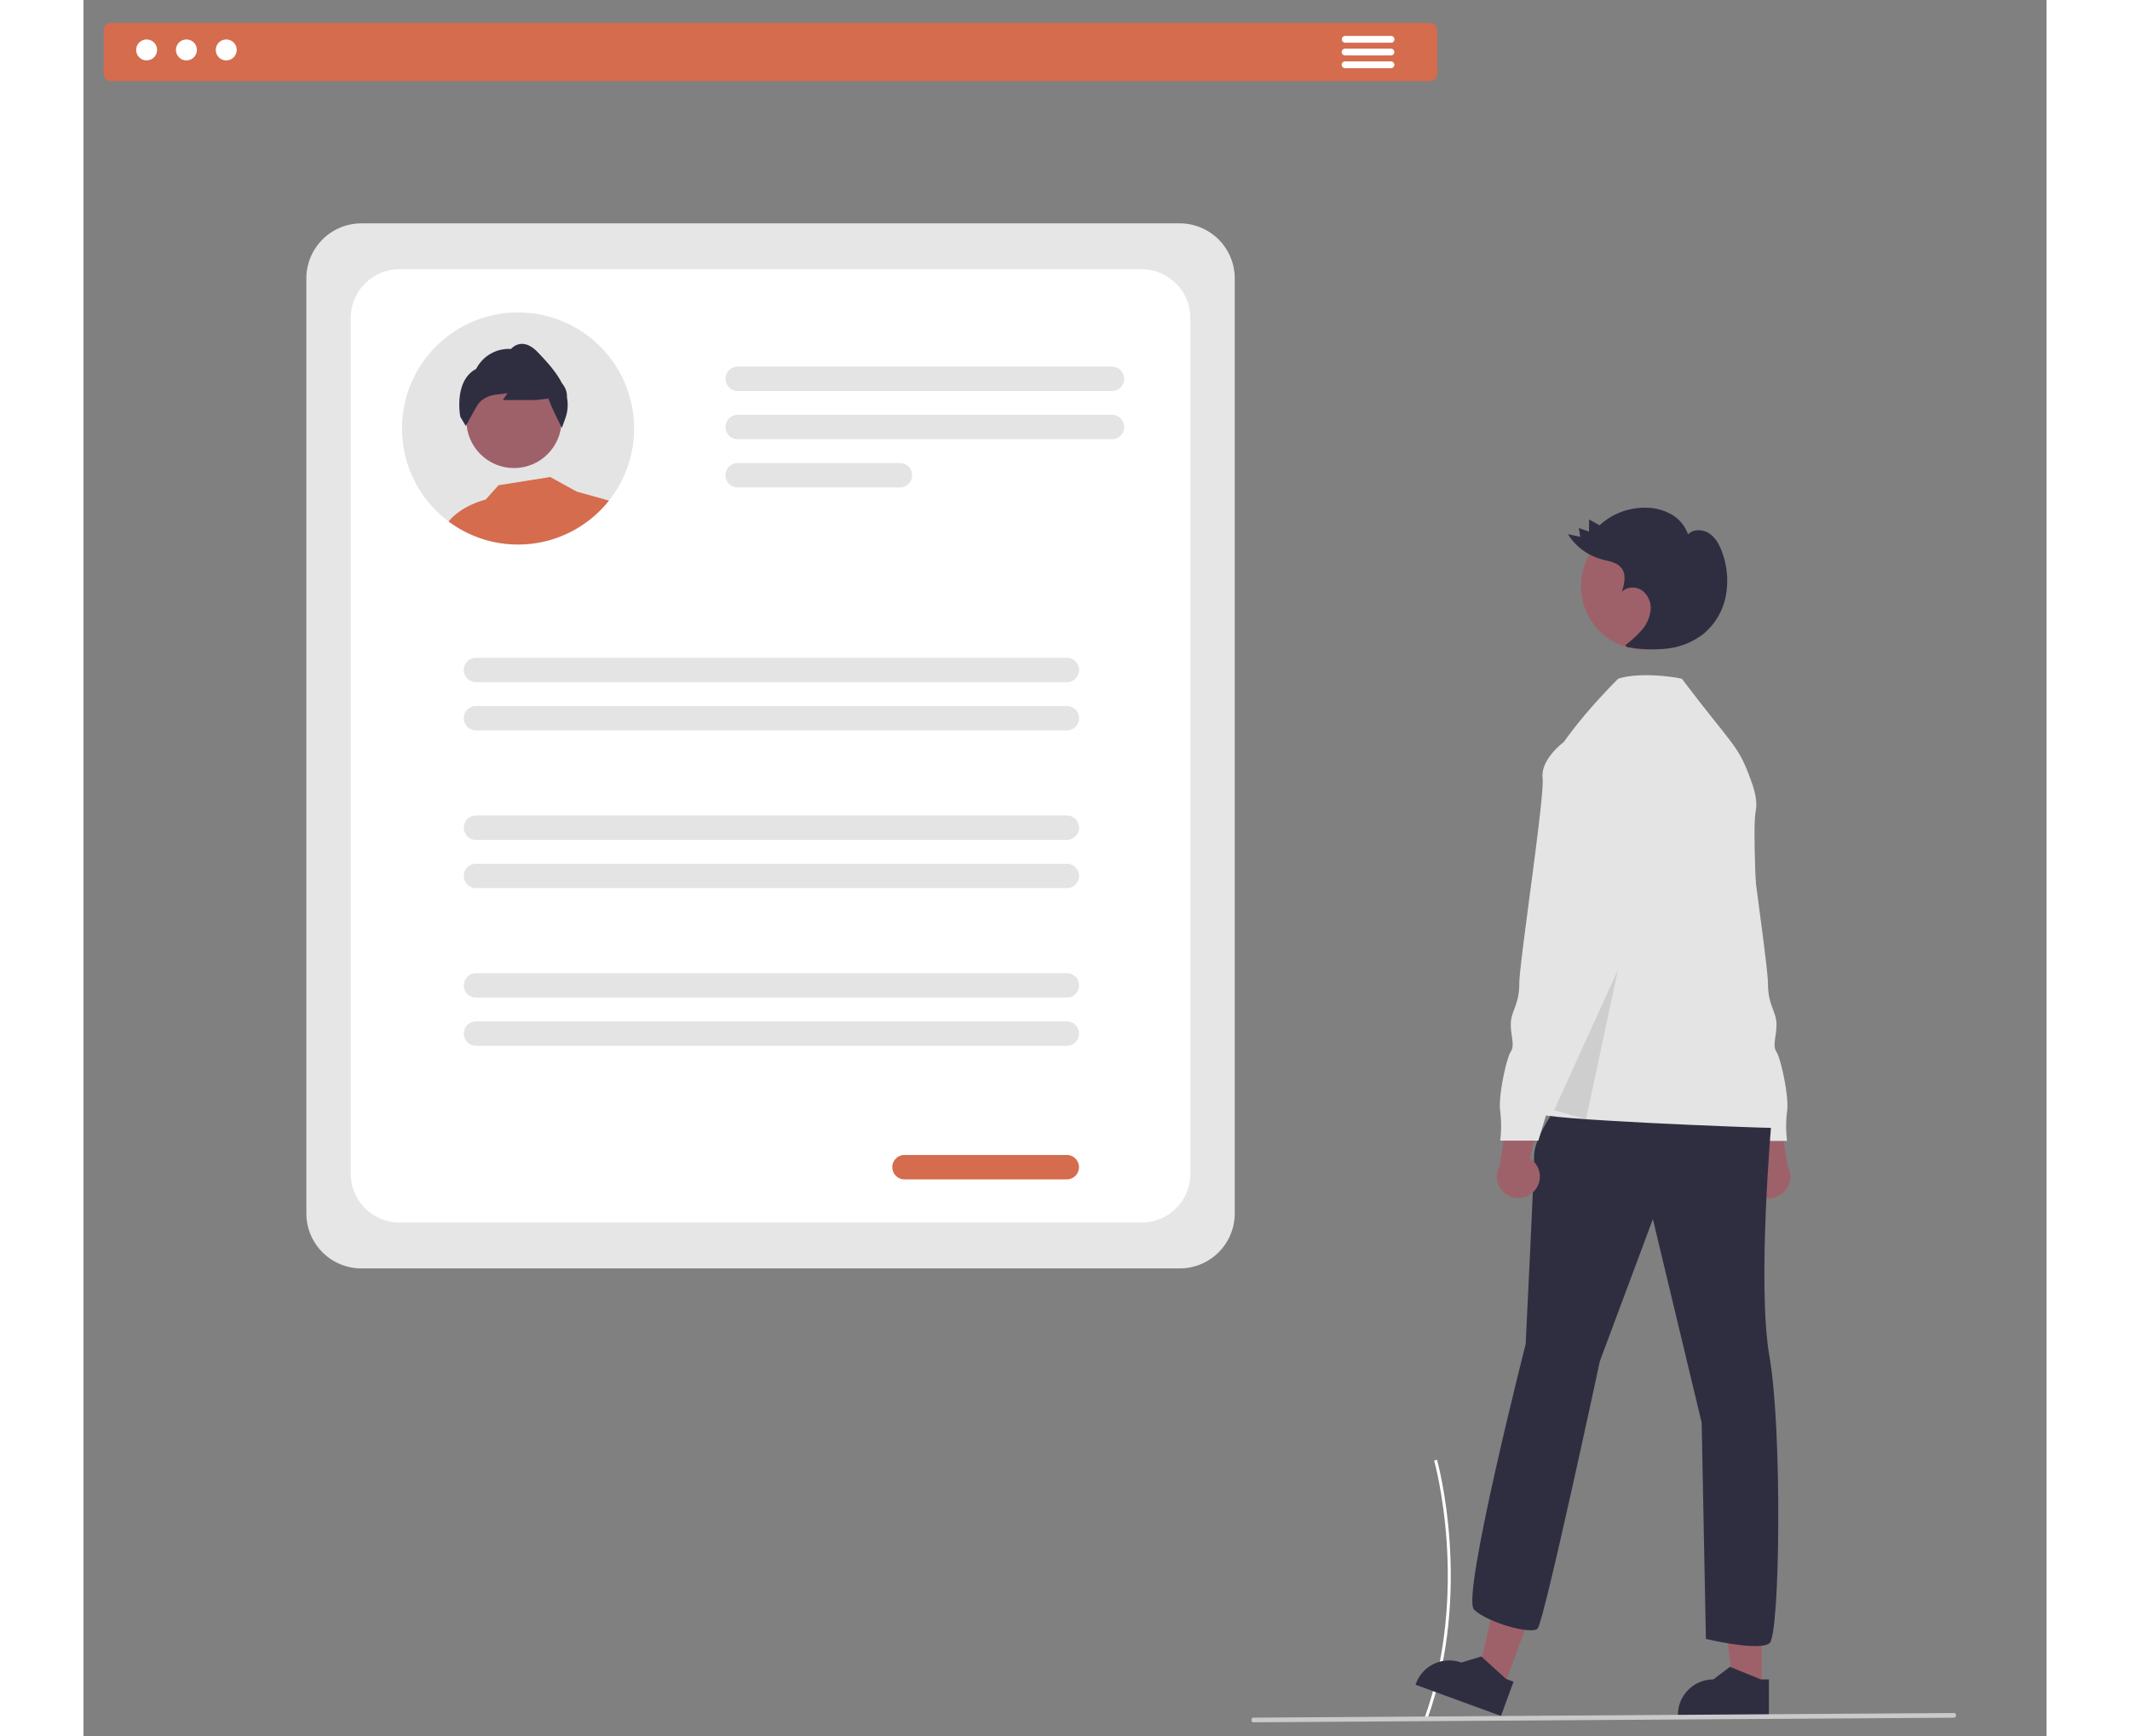
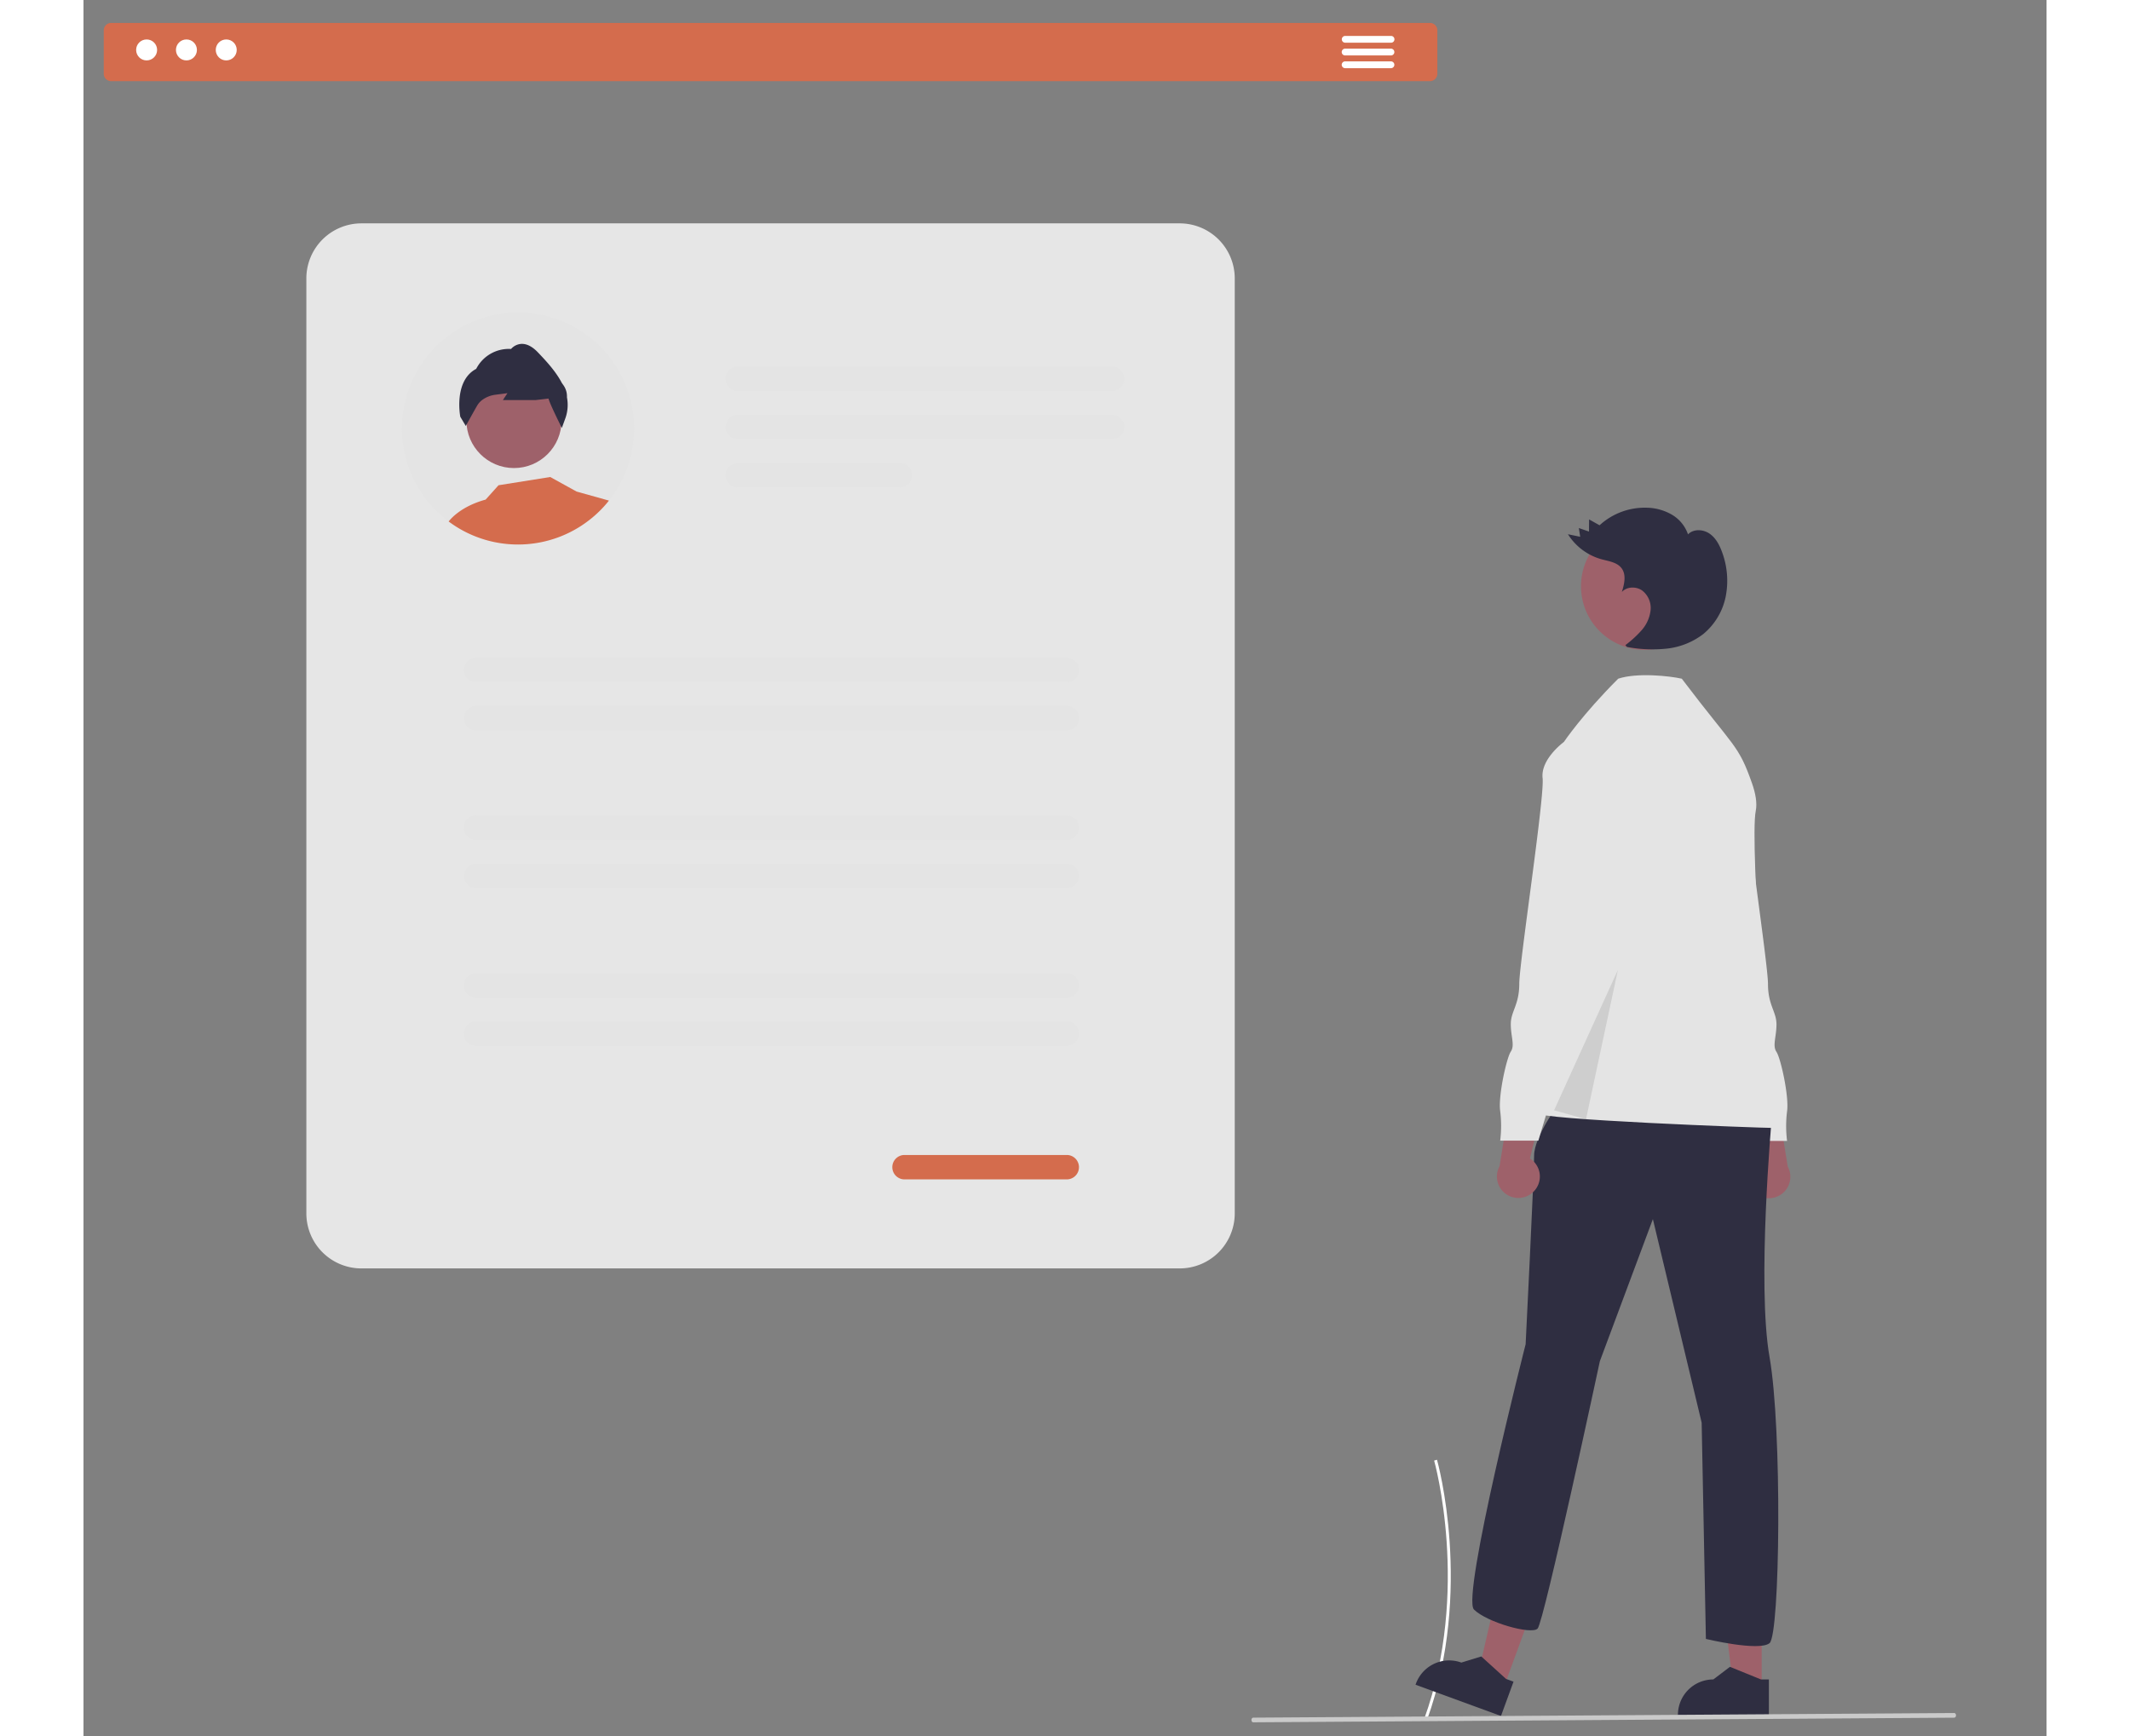
<svg xmlns="http://www.w3.org/2000/svg" width="837.163" height="682.584" data-name="Layer 1" viewBox="-8.144 -9.217 788.511 697.598">
  <rect x="-8.144" y="-9.217" width="788.511" height="697.598" fill="#808080" stroke="none" />
  <path fill="#fff" d="m531.526 681.805-1.128-.406c18.583-51.601 4.136-103.294 3.988-103.81l1.152-.33c.15.519 14.706 52.57-4.012 104.546" />
  <path fill="#e6e6e6" d="M432.206 500.39H103.47a22.115 22.115 0 0 1-22.09-22.09V102.617a22.115 22.115 0 0 1 22.09-22.09h328.737a22.115 22.115 0 0 1 22.09 22.09V478.3a22.115 22.115 0 0 1-22.09 22.09" />
-   <path fill="#fff" d="M416.845 481.979H118.83a19.636 19.636 0 0 1-19.613-19.614V118.553a19.636 19.636 0 0 1 19.613-19.614h298.015a19.636 19.636 0 0 1 19.614 19.614v343.812a19.636 19.636 0 0 1-19.614 19.614" />
  <path fill="#e4e4e4" d="M404.99 147.873H254.65a4.903 4.903 0 1 1 0-9.806h150.34a4.903 4.903 0 1 1 0 9.806M404.99 167.247H254.65a4.903 4.903 0 0 1 0-9.806h150.34a4.903 4.903 0 0 1 0 9.806M319.818 186.622H254.65a4.903 4.903 0 0 1 0-9.807h65.168a4.903 4.903 0 1 1 0 9.807M386.86 264.873H149.52a4.903 4.903 0 1 1 0-9.806h237.34a4.903 4.903 0 1 1 0 9.806M386.86 284.247H149.52a4.903 4.903 0 1 1 0-9.806h237.34a4.903 4.903 0 0 1 0 9.806M386.86 328.227H149.52a4.903 4.903 0 1 1 0-9.806h237.34a4.903 4.903 0 1 1 0 9.806M386.86 347.601H149.52a4.903 4.903 0 1 1 0-9.806h237.34a4.903 4.903 0 1 1 0 9.806M386.86 391.58H149.52a4.903 4.903 0 1 1 0-9.806h237.34a4.903 4.903 0 1 1 0 9.807M386.86 410.955H149.52a4.903 4.903 0 0 1 0-9.806h237.34a4.903 4.903 0 1 1 0 9.806" />
  <path fill="#D46C4D" d="M386.818 464.622H321.65a4.903 4.903 0 0 1 0-9.807h65.168a4.903 4.903 0 0 1 0 9.807" />
  <path fill="#e4e4e4" d="M213.033 162.918a46.45 46.45 0 0 1-10.11 28.99 45.8 45.8 0 0 1-7.2 7.26 46.44 46.44 0 0 1-25.48 10.22c-1.27.11-2.55.16-3.84.16a46.4 46.4 0 0 1-7.63-.63c-.89-.14-1.76-.31-2.63-.51a44 44 0 0 1-4.48-1.25 46.4 46.4 0 0 1-13.26-6.96c-1.07-.8-2.1-1.65-3.1-2.55a42 42 0 0 1-3.47-3.46c-.29-.32-.58-.65-.86-.98a46.617 46.617 0 1 1 82.06-30.29" />
  <circle cx="164.78" cy="159.723" r="19.109" fill="#9e616a" />
  <path fill="#2f2e41" d="M186.053 150.408a7.73 7.73 0 0 0-1.37-4.8l-.69-.98c-2.49-4.8-6.6-9.12-9.61-12.28-2.26-2.37-4.52-3.51-6.69-3.4a6 6 0 0 0-4.09 2.04 14.72 14.72 0 0 0-14 7.99c-9.15 4.83-6.42 19.09-6.39 19.24l2.21 3.71.25-.47c0-.01.03-.05.07-.13.43-.77 2.77-5.05 4.35-7.76a7.7 7.7 0 0 1 2.25-2.32 11.2 11.2 0 0 1 4.96-1.87l4.86-.63-1.84 2.76h13.24l5.09-.6c.51 2.09 4.55 10.2 5.04 11.18l.04.08.27.55 1.51-4.15a16.05 16.05 0 0 0 .54-8.16" />
  <path fill="#D46C4D" d="M138.543 200.298c.82-1.08 5.07-6.12 14.85-8.79l5.18-5.77 20.77-3.31 10.57 5.84 13.01 3.64a45.8 45.8 0 0 1-7.2 7.26 46.44 46.44 0 0 1-25.48 10.22c-1.27.11-2.55.16-3.84.16a46.4 46.4 0 0 1-7.63-.63c-.89-.14-1.76-.31-2.63-.51a44 44 0 0 1-4.48-1.25 46.2 46.2 0 0 1-13.12-6.86c-.05-.03-.09-.07-.14-.1ZM532.709 23.389H2.967A2.97 2.97 0 0 1 0 20.42V2.967A2.97 2.97 0 0 1 2.967 0H532.71a2.97 2.97 0 0 1 2.967 2.967v17.454a2.97 2.97 0 0 1-2.967 2.968" />
  <circle cx="17.22" cy="10.843" r="4.213" fill="#fff" data-name="Ellipse 90" />
  <circle cx="33.21" cy="10.843" r="4.213" fill="#fff" data-name="Ellipse 91" />
  <circle cx="49.201" cy="10.843" r="4.213" fill="#fff" data-name="Ellipse 92" />
  <path fill="#fff" d="M517.042 7.943h-18.414a1.364 1.364 0 0 1 0-2.727h18.414a1.364 1.364 0 1 1 0 2.727M517.042 13.058h-18.414a1.364 1.364 0 0 1 0-2.728h18.414a1.364 1.364 0 1 1 0 2.728M517.042 18.173h-18.414a1.364 1.364 0 0 1 0-2.728h18.414a1.364 1.364 0 0 1 0 2.728" />
  <path fill="#9e616a" d="M662.477 469.372a8.566 8.566 0 0 1 1.708-13.024l-7.02-29.62 14.858 5.428 4.389 27.296a8.613 8.613 0 0 1-13.935 9.92" />
  <path fill="#e4e4e4" d="m626.746 345.245 5.963 15.333s-2.556 15.334 1.703 18.741 2.556 3.408 2.556 5.964a13.1 13.1 0 0 0 5.111 9.37c3.408 2.556 18.742 54.52 18.742 54.52h15.333a48 48 0 0 1 0-11.926c.852-5.963-2.555-21.297-4.26-23.853s0-5.963 0-11.074-3.407-7.667-3.407-16.186-10.222-74.964-9.37-82.631-8.519-14.482-8.519-14.482h-8.519Z" />
  <path fill="#9e616a" d="M665.96 669.223h-11.332l-5.391-43.712 16.725.001z" />
  <path fill="#2f2e41" d="m668.85 680.208-36.54-.001v-.462a14.224 14.224 0 0 1 14.222-14.223h.001l6.675-5.064 12.453 5.065h3.19Z" />
  <path fill="#9e616a" d="m562.289 668.899-10.642-3.894 9.953-42.903 15.708 5.747z" />
  <path fill="#2f2e41" d="m561.23 680.208-34.317-12.554.159-.435a14.224 14.224 0 0 1 18.243-8.47l8.009-2.463 9.956 9.035 2.995 1.096Z" />
  <path fill="#a0616a" d="M640.993 464.822s-7.667 37.483 5.11 34.075 7.668-35.778 7.668-35.778Z" />
  <path fill="#2f2e41" d="M584.769 433.729s-10.222 13.63-10.222 21.297-3.408 75.816-3.408 75.816-25.865 101.484-20.754 106.595 23.001 10.223 25.557 7.667 25.013-107.447 25.013-107.447l21.296-57.075 19.594 81.78 1.703 86.89s21.297 5.112 25.557 1.705 5.11-86.04 0-115.003.851-95.41.851-95.41Z" />
  <circle cx="618.932" cy="226.298" r="25.556" fill="#9e616a" />
  <path fill="#e4e4e4" d="M586.473 288.91s7.358-10.963 21.84-25.445c7.667-2.556 20.95-1.066 25.556 0 21.297 28.111 22.637 26.243 28.18 41.95 1.438 4.073 2.157 7.987 1.518 11.181-2.555 12.778 5.537 116.281 6.39 119.688s6.814 7.667.851 7.667-96.262-3.407-94.558-5.963 10.223-149.078 10.223-149.078" />
  <path d="m582.572 436.864 25.624-56.378-12.812 59.959z" opacity=".1" style="isolation:isolate" />
  <path fill="#2f2e41" d="M611.2 249.974a43.5 43.5 0 0 0 6.575-6.034 14.6 14.6 0 0 0 3.562-8.046 8.86 8.86 0 0 0-3.379-7.854c-2.434-1.72-6.146-1.62-8.166.571.976-3.155 1.867-6.877-.11-9.523-1.799-2.408-5.155-2.817-8.054-3.61a23.34 23.34 0 0 1-13.494-10.053l4.923 1.019-.549-3.51 4.08 1.418.036-4.888 4.21 2.356a26.88 26.88 0 0 1 18.94-7.057 20.94 20.94 0 0 1 10.043 2.757 14.7 14.7 0 0 1 6.543 7.951c2.167-2.25 6.032-2.075 8.614-.317s4.099 4.7 5.14 7.645a33 33 0 0 1 1.388 17.653 26.28 26.28 0 0 1-9.026 15.083 29.3 29.3 0 0 1-14.7 5.848 54.9 54.9 0 0 1-15.95-.682" />
  <path fill="#9e616a" d="M574.594 469.261a8.566 8.566 0 0 0-1.708-13.023l7.02-29.621-14.858 5.428-4.389 27.296a8.613 8.613 0 0 0 13.935 9.92" />
  <path fill="#e4e4e4" d="M594.991 288.91h-8.518s-9.37 6.815-8.519 14.482-9.37 74.113-9.37 82.632-3.408 11.074-3.408 16.186 1.704 8.518 0 11.074-5.111 17.89-4.26 23.852a48 48 0 0 1 0 11.927h15.334s15.334-51.965 18.741-54.52a13.1 13.1 0 0 0 5.112-9.37c0-2.557-1.704-2.557 2.555-5.964s1.704-18.741 1.704-18.741l5.963-15.334Z" />
  <path fill="#cacaca" d="m743.296 680.89-281.58 1.86c-.551.006-.898-.77-.624-1.397.128-.292.367-.473.624-.474l281.58-1.86c.553-.006.899.771.625 1.397-.128.292-.367.474-.625.474" />
</svg>